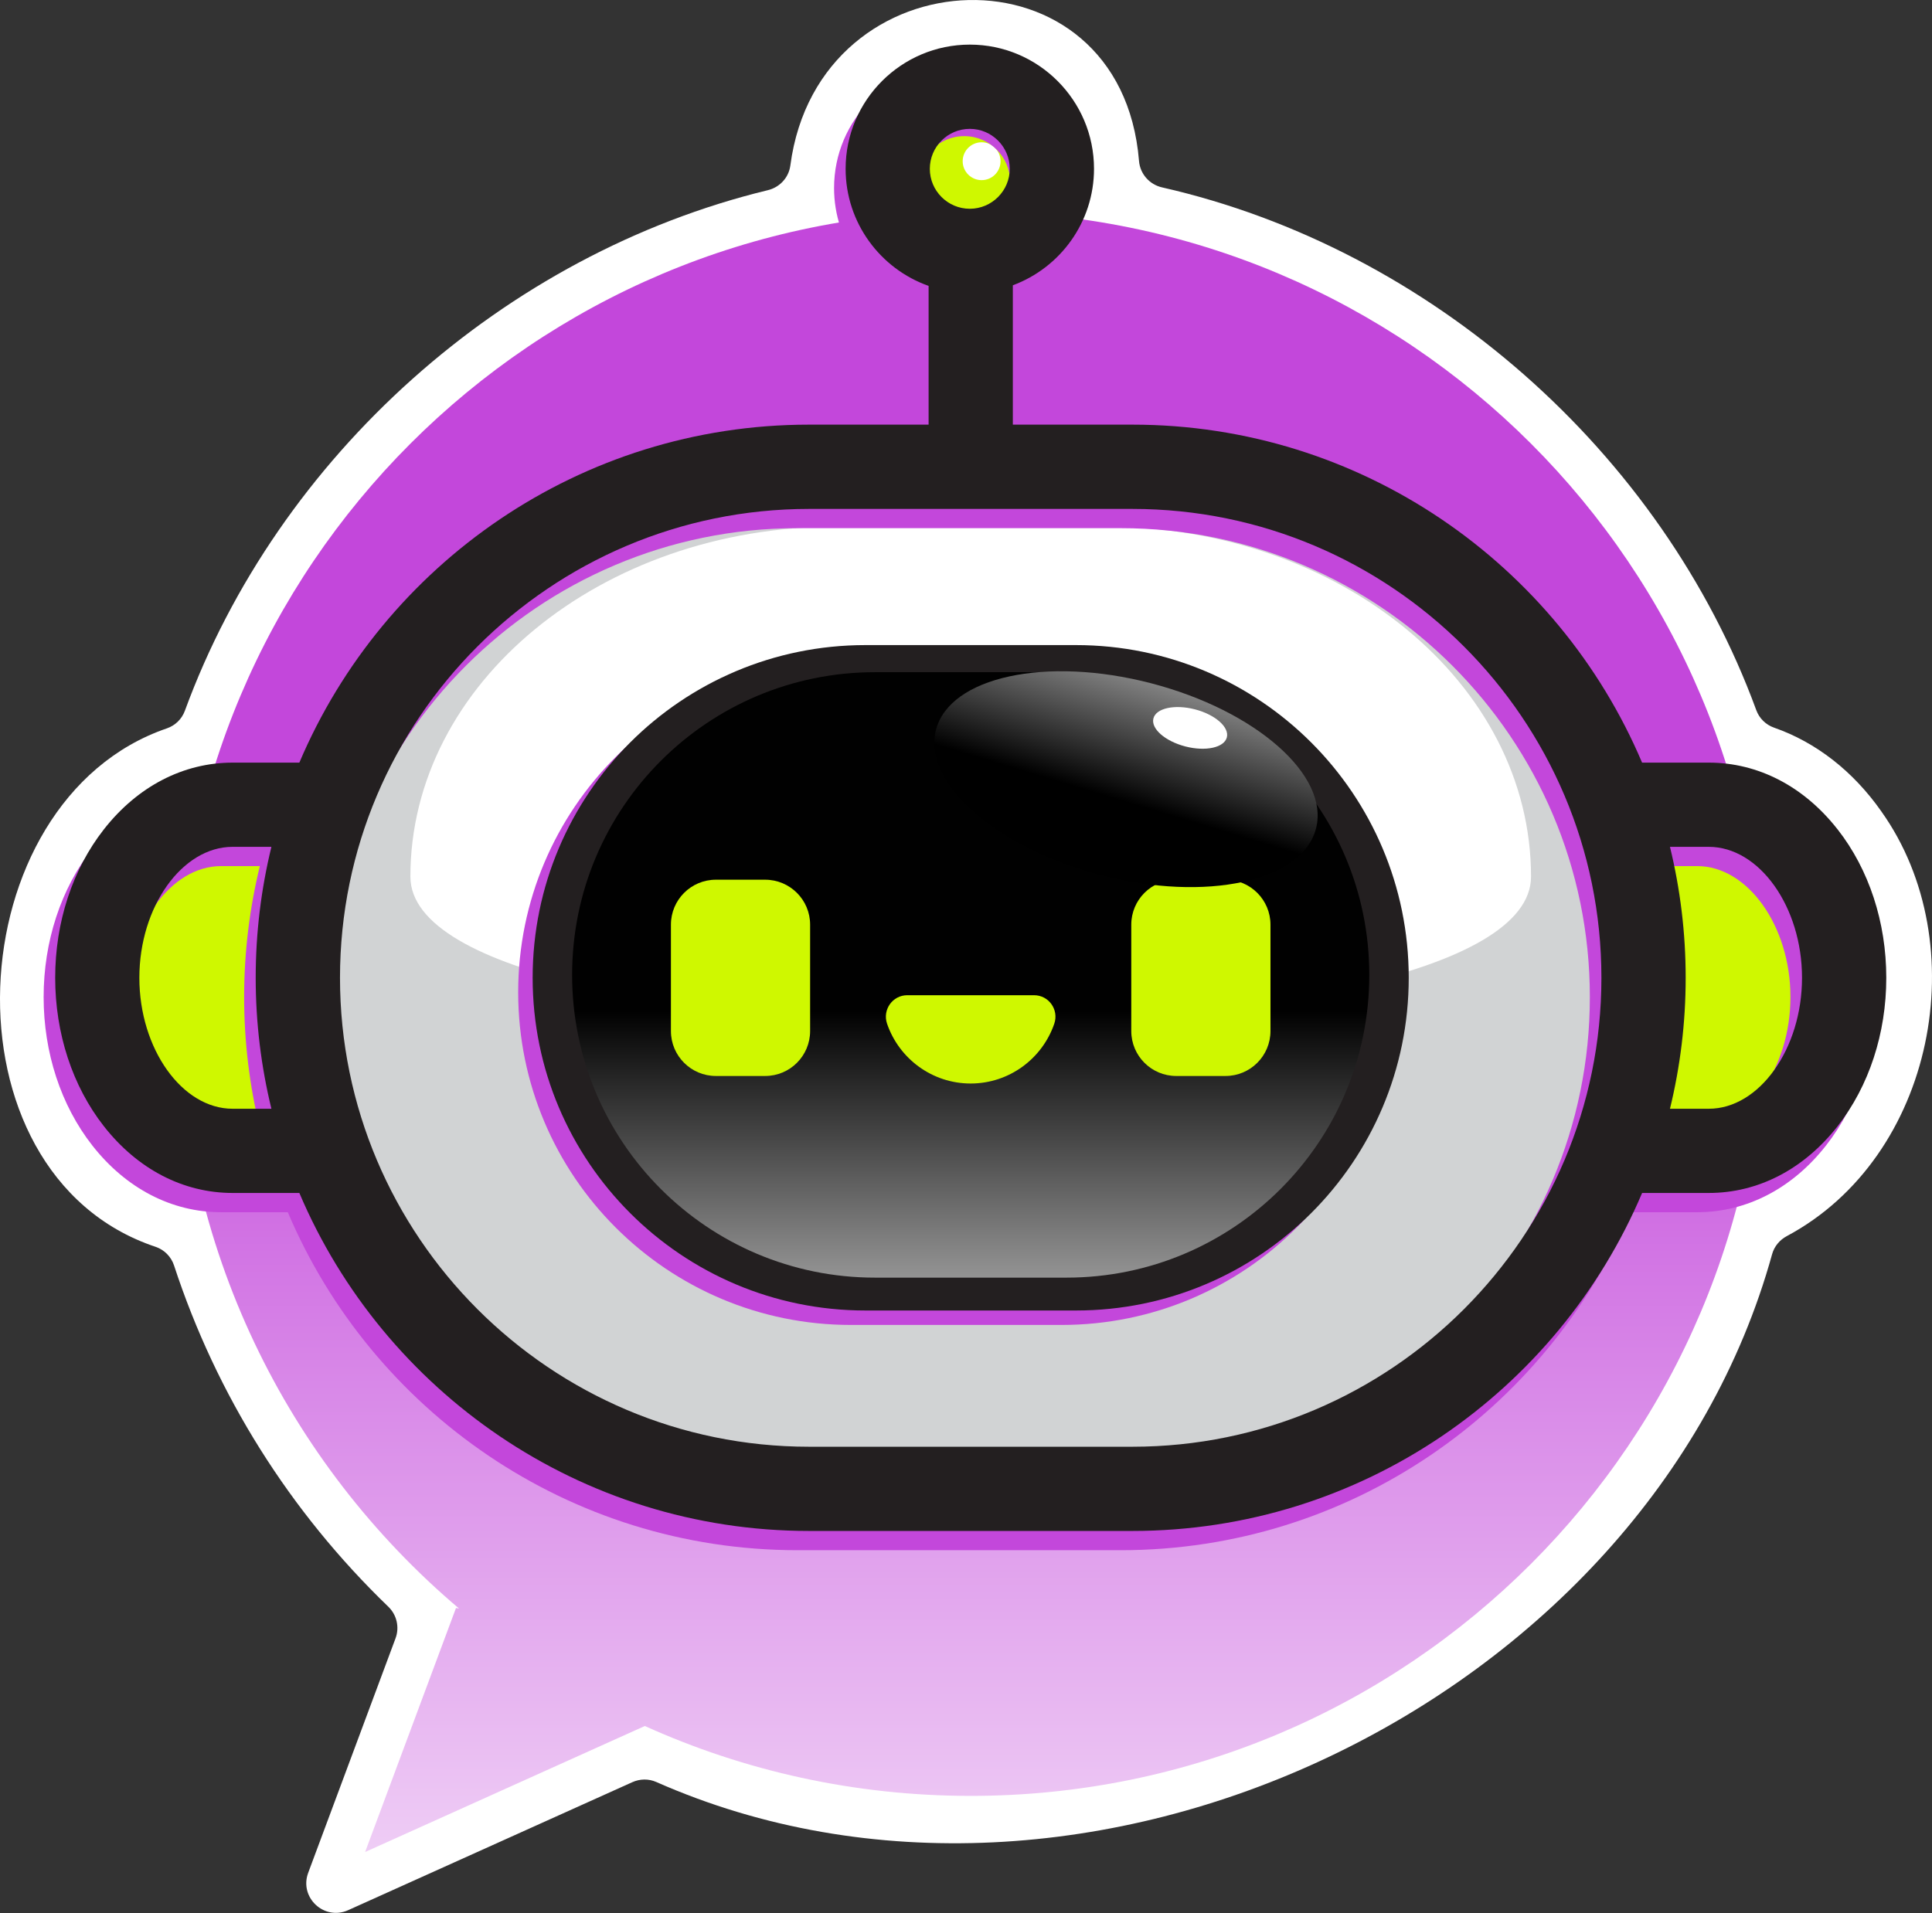
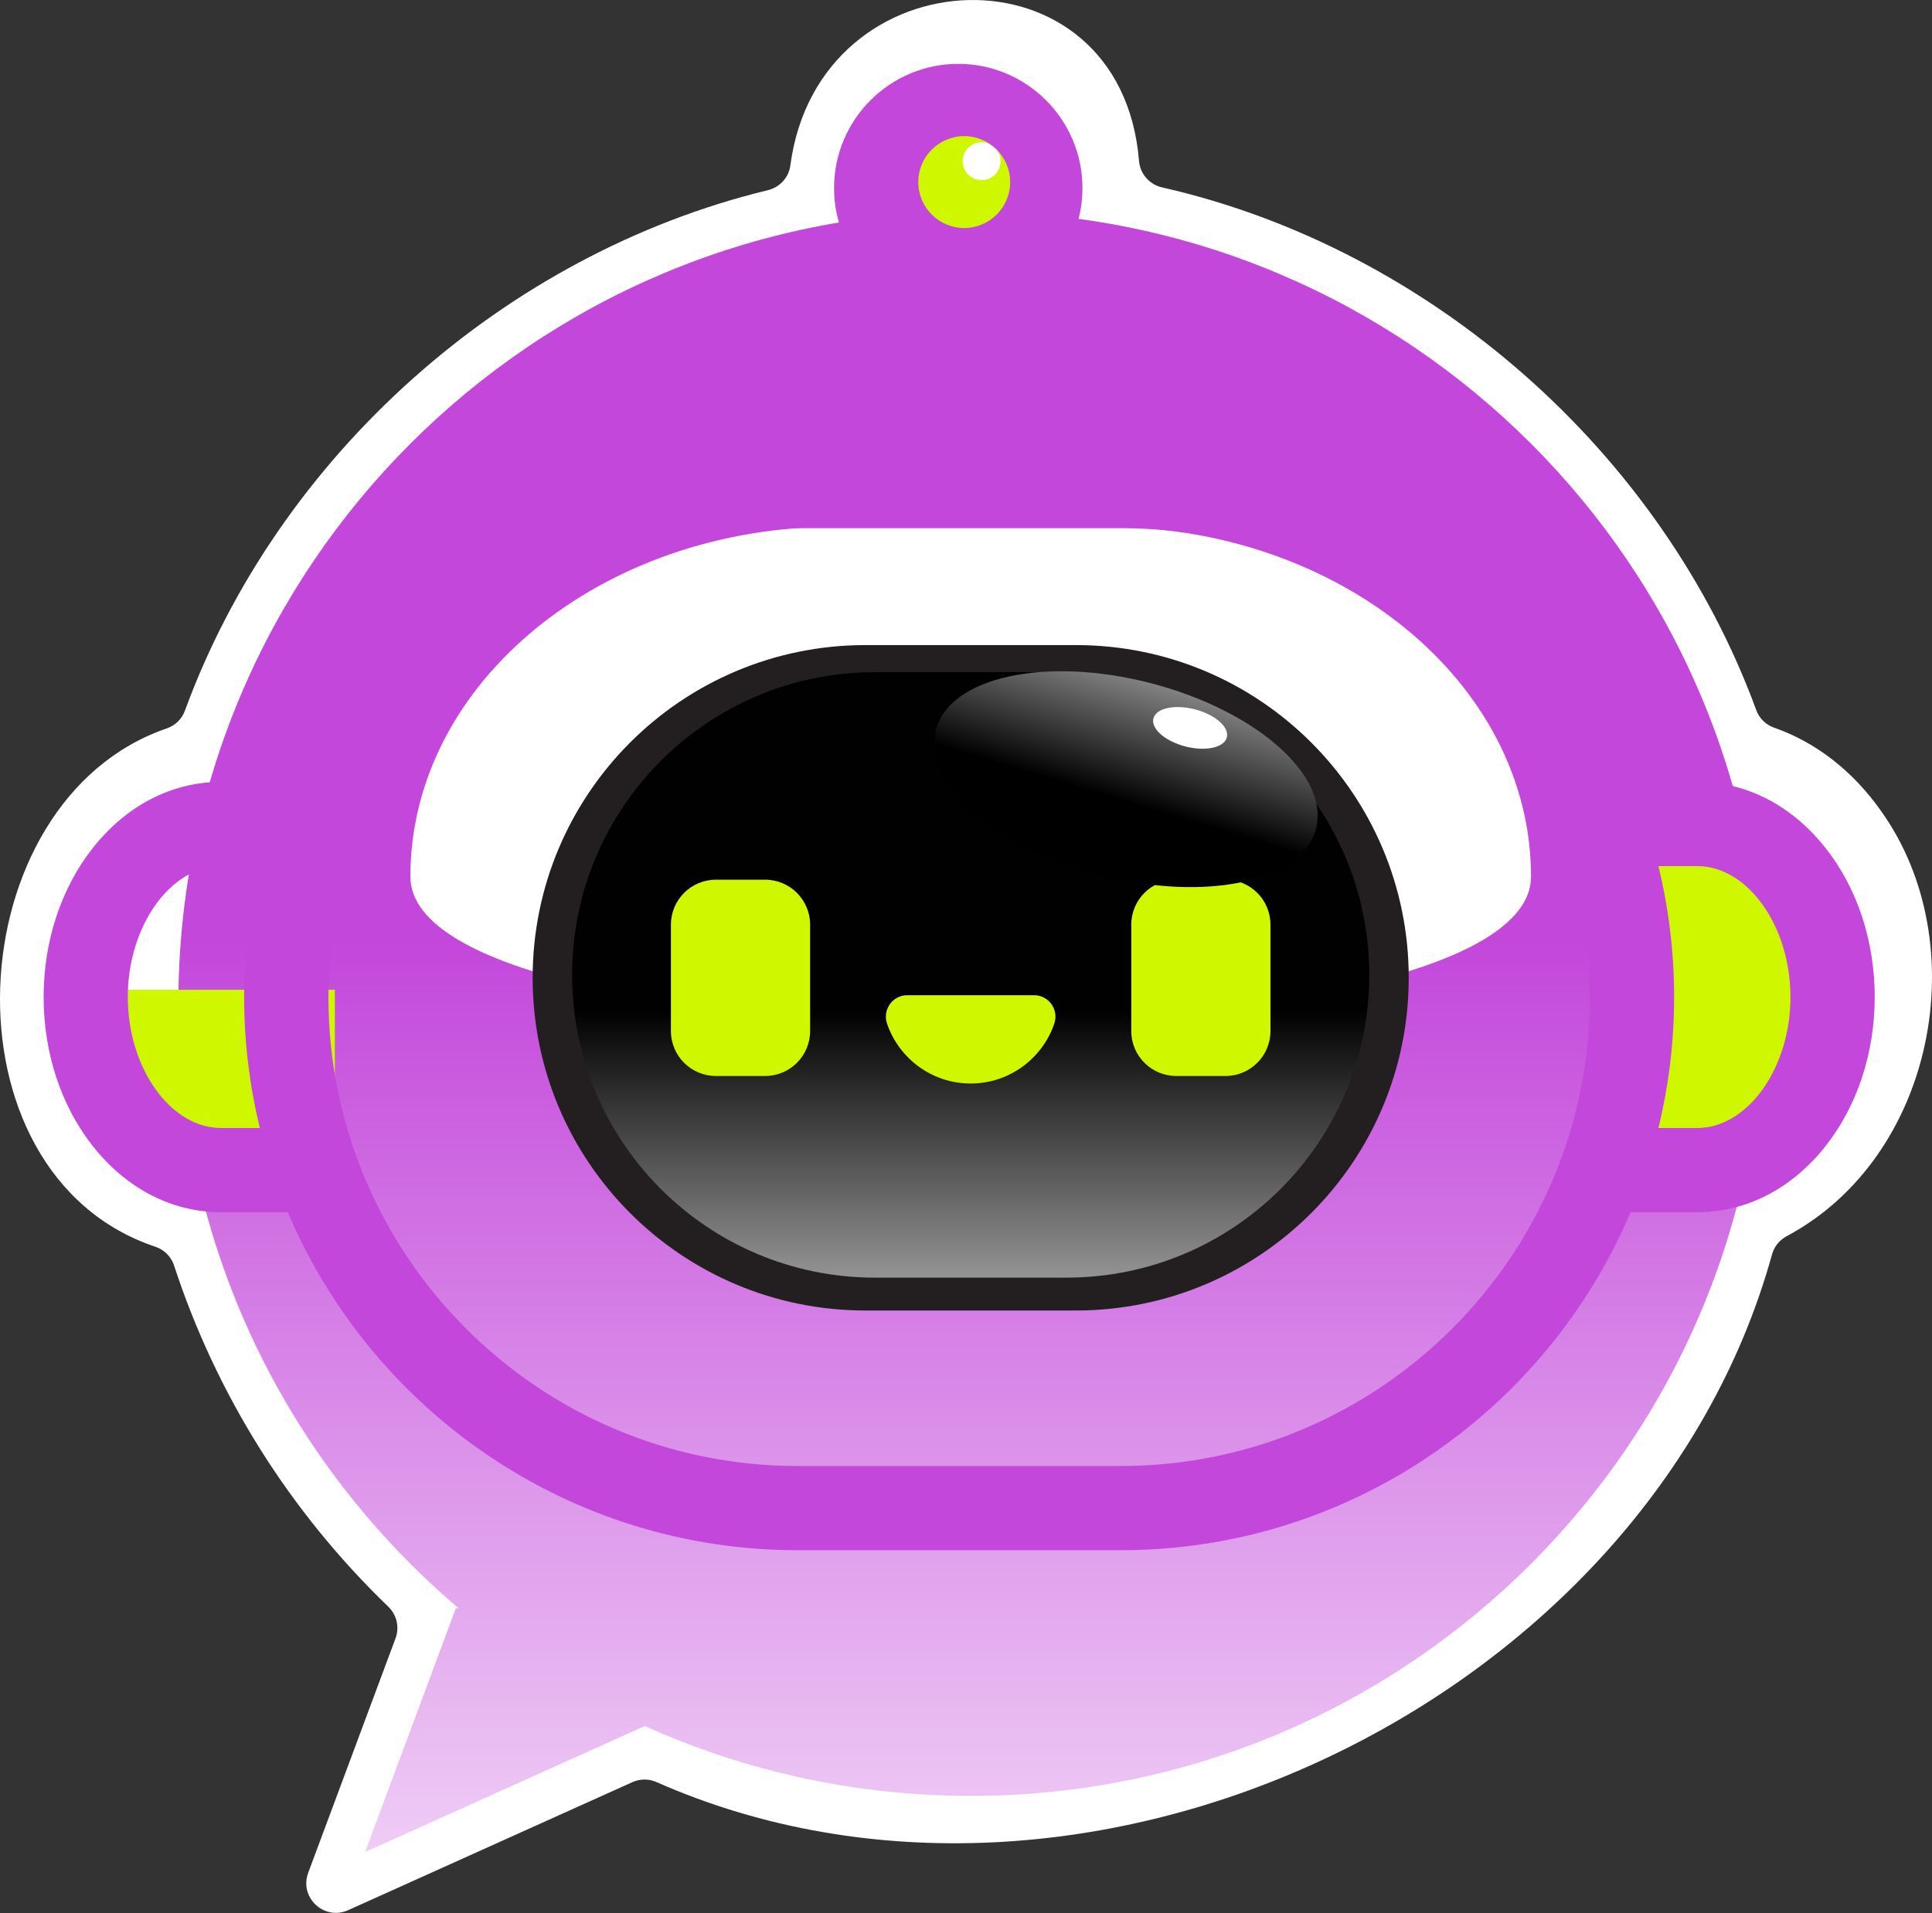
<svg xmlns="http://www.w3.org/2000/svg" width="740" height="733" viewBox="0 0 740 733" fill="none">
  <rect x="0" y="0" width="740" height="733" fill="#333333" stroke="none" />
  <path d="M720.634 310.907C709.769 295.404 695.524 284.366 679.491 278.766C676.346 277.669 673.842 275.202 672.695 272.069C636.46 173.17 547.809 95.138 445.099 71.791C440.264 70.693 436.675 66.623 436.268 61.678C429.399 -22.903 313.541 -18.735 302.724 63.392C302.12 68.017 298.667 71.754 294.14 72.852C193.156 97.32 106.528 174.724 70.811 272.304C69.652 275.461 67.124 277.94 63.942 279.038C-16.779 306.627 -24.179 449.692 59.563 477.663C62.918 478.786 65.545 481.437 66.655 484.792C82.947 534.507 110.981 579.153 148.745 615.561C151.988 618.693 153.074 623.454 151.495 627.672L118.047 717.495C114.532 726.942 124.152 735.957 133.353 731.813L242.193 682.777C245.104 681.469 248.434 681.408 251.357 682.703C414.932 754.975 631.083 652.782 678.763 480.475C679.589 477.491 681.674 475.012 684.412 473.557C741.181 443.205 756.672 361.584 720.634 310.919V310.907Z" fill="white" />
  <path d="M371.799 81.065C204.191 81.065 68.316 216.94 68.316 384.548C68.316 477.441 110.077 560.579 175.825 616.251L174.653 616.054L139.849 709.527L246.987 661.255C285.06 678.46 327.313 688.03 371.811 688.03C539.419 688.03 675.294 552.156 675.294 384.548C675.294 216.94 539.419 81.065 371.811 81.065H371.799Z" fill="url(#paint0_linear_1720_878)" />
-   <path d="M128.253 308.304H89.095C60.457 308.304 37.246 337.99 37.246 374.607C37.246 411.224 60.457 440.91 89.095 440.91H128.253V308.304Z" fill="#CFF800" />
  <path d="M654.498 308.304H618.621V440.91H654.498C683.136 440.91 706.347 411.224 706.347 374.607C706.347 337.99 683.136 308.304 654.498 308.304Z" fill="#CFF800" />
  <path d="M37.385 379.194C39.222 413.678 61.669 440.922 89.098 440.922H128.256V379.194H37.385Z" fill="#CFF800" />
-   <path d="M618.625 379.194V440.922H654.502C681.931 440.922 704.378 413.678 706.215 379.194H618.637H618.625Z" fill="#CFF800" />
-   <path d="M433.735 178.829H309.861C201.736 178.829 114.084 266.482 114.084 374.606V374.619C114.084 482.743 201.736 570.396 309.861 570.396H433.735C541.86 570.396 629.512 482.743 629.512 374.619V374.606C629.512 266.482 541.86 178.829 433.735 178.829Z" fill="#D1D3D4" />
  <path d="M423.374 201.77H320.232C230.188 201.77 157.188 261.795 157.188 335.844C157.188 409.892 586.419 409.892 586.419 335.844C586.419 261.795 513.419 201.77 423.374 201.77Z" fill="white" />
  <path d="M371.453 96.111C388.815 96.111 402.89 82.036 402.89 64.674C402.89 47.311 388.815 33.236 371.453 33.236C354.091 33.236 340.016 47.311 340.016 64.674C340.016 82.036 354.091 96.111 371.453 96.111Z" fill="#CFF800" />
  <path d="M383.232 61.763C383.232 65.771 379.989 69.015 375.98 69.015C371.972 69.015 368.729 65.771 368.729 61.763C368.729 57.755 371.972 54.511 375.98 54.511C379.989 54.511 383.232 57.755 383.232 61.763Z" fill="white" />
  <path d="M699.439 325.163C686.526 308.649 668.988 299.547 650.069 299.547H624.527C592.3 223.525 516.932 170.061 429.305 170.061H383.512V116.671C401.642 109.949 414.604 92.485 414.604 72.037C414.604 45.804 393.268 24.468 367.035 24.468C340.802 24.468 319.466 45.804 319.466 72.037C319.466 92.732 332.761 110.381 351.248 116.905V170.061H305.455C217.828 170.061 142.448 223.525 110.233 299.547H84.691C65.772 299.547 48.235 308.649 35.322 325.163C23.322 340.506 16.711 360.695 16.711 381.982C16.711 403.269 23.322 423.458 35.322 438.801C48.235 455.315 65.772 464.417 84.691 464.417H110.233C142.46 540.439 217.828 593.903 305.455 593.903H429.318C516.945 593.903 592.325 540.439 624.539 464.417H650.081C669.001 464.417 686.538 455.315 699.451 438.801C711.451 423.458 718.062 403.269 718.062 381.982C718.062 360.695 711.451 340.506 699.451 325.163H699.439ZM369.317 52.156C379.023 52.156 386.916 60.049 386.916 69.755C386.916 79.462 379.023 87.355 369.317 87.355C359.61 87.355 351.717 79.462 351.717 69.755C351.717 60.049 359.61 52.156 369.317 52.156ZM84.667 432.153C65.304 432.153 48.95 409.177 48.95 381.982C48.95 354.787 65.304 331.811 84.667 331.811H99.528C95.606 347.905 93.51 364.703 93.51 381.982C93.51 399.261 95.606 416.059 99.528 432.153H84.667ZM429.305 561.64H305.443C206.383 561.64 125.798 481.054 125.798 381.994C125.798 282.934 206.383 202.349 305.443 202.349H429.305C528.365 202.349 608.95 282.934 608.95 381.994C608.95 481.054 528.365 561.64 429.305 561.64ZM650.069 432.153H635.208C639.13 416.059 641.226 399.261 641.226 381.982C641.226 364.703 639.13 347.905 635.208 331.811H650.069C669.432 331.811 685.786 354.787 685.786 381.982C685.786 409.177 669.432 432.153 650.069 432.153Z" fill="#C347DB" />
-   <path d="M703.867 317.787C690.954 301.273 673.416 292.171 654.497 292.171H628.955C596.728 216.15 521.36 162.685 433.733 162.685H387.94V109.295C406.07 102.573 419.032 85.109 419.032 64.661C419.032 38.428 397.695 17.092 371.463 17.092C345.23 17.092 323.893 38.428 323.893 64.661C323.893 85.356 337.189 103.005 355.676 109.529V162.685H309.883C222.256 162.685 146.875 216.15 114.661 292.171H89.119C70.2 292.171 52.662 301.273 39.749 317.787C27.749 333.13 21.139 353.319 21.139 374.606C21.139 395.893 27.749 416.083 39.749 431.425C52.662 447.939 70.2 457.041 89.119 457.041H114.661C146.888 533.063 222.256 586.527 309.883 586.527H433.745C521.372 586.527 596.753 533.063 628.967 457.041H654.509C673.428 457.041 690.966 447.939 703.879 431.425C715.879 416.083 722.49 395.893 722.49 374.606C722.49 353.319 715.879 333.13 703.879 317.787H703.867ZM371.45 49.368C379.886 49.368 386.756 56.238 386.756 64.674C386.756 73.109 379.886 79.979 371.45 79.979C363.014 79.979 356.145 73.109 356.145 64.674C356.145 56.238 363.014 49.368 371.45 49.368ZM89.094 424.778C69.731 424.778 53.377 401.801 53.377 374.606C53.377 347.412 69.731 324.435 89.094 324.435H103.956C100.034 340.53 97.937 357.328 97.937 374.606C97.937 391.885 100.034 408.683 103.956 424.778H89.094ZM433.733 554.264H309.871C210.811 554.264 130.226 473.679 130.226 374.619C130.226 275.559 210.811 194.973 309.871 194.973H433.733C532.793 194.973 613.378 275.559 613.378 374.619C613.378 473.679 532.793 554.264 433.733 554.264ZM654.497 424.778H639.635C643.557 408.683 645.654 391.885 645.654 374.606C645.654 357.328 643.557 340.53 639.635 324.435H654.497C673.86 324.435 690.214 347.412 690.214 374.606C690.214 401.801 673.86 424.778 654.497 424.778Z" fill="#231F20" />
-   <path d="M406.574 252.68H325.94C255.544 252.68 198.477 309.747 198.477 380.143C198.477 450.539 255.544 507.607 325.94 507.607H406.574C476.97 507.607 534.038 450.539 534.038 380.143C534.038 309.747 476.97 252.68 406.574 252.68Z" fill="#C347DB" />
  <path d="M412.113 247.143H331.479C261.083 247.143 204.016 304.21 204.016 374.607C204.016 445.003 261.083 502.07 331.479 502.07H412.113C482.509 502.07 539.577 445.003 539.577 374.607C539.577 304.21 482.509 247.143 412.113 247.143Z" fill="#231F20" />
  <path style="mix-blend-mode:screen" opacity="0.98" d="M408.486 257.528H335.116C271.061 257.528 219.135 309.451 219.135 373.503C219.135 437.554 271.061 489.478 335.116 489.478H408.486C472.541 489.478 524.467 437.554 524.467 373.503C524.467 309.451 472.541 257.528 408.486 257.528Z" fill="url(#paint1_linear_1720_878)" />
  <path d="M396.071 381.279H347.515C341.867 381.279 337.945 386.842 339.758 392.182C344.309 405.502 356.95 415.109 371.787 415.109C386.624 415.109 399.265 405.502 403.816 392.182C405.641 386.842 401.707 381.279 396.059 381.279H396.071Z" fill="#CFF800" />
  <path d="M274.194 337.028H293.076C302.572 337.028 310.293 344.736 310.293 354.245V395.006C310.293 404.503 302.585 412.223 293.076 412.223H274.194C264.697 412.223 256.977 404.515 256.977 395.006V354.245C256.977 344.749 264.685 337.028 274.194 337.028Z" fill="#CFF800" />
  <path d="M450.52 337.028H469.402C478.899 337.028 486.619 344.736 486.619 354.245V395.006C486.619 404.503 478.911 412.223 469.402 412.223H450.52C441.023 412.223 433.303 404.515 433.303 395.006V354.245C433.303 344.749 441.011 337.028 450.52 337.028Z" fill="#CFF800" />
  <path style="mix-blend-mode:screen" d="M504.06 317.42C509.334 297.114 481.024 272.19 440.829 261.75C400.633 251.31 363.773 259.307 358.499 279.612C353.225 299.918 381.534 324.842 421.73 335.282C461.925 345.723 498.786 337.725 504.06 317.42Z" fill="url(#paint2_linear_1720_878)" />
  <path style="mix-blend-mode:screen" d="M469.907 282.515C468.883 286.437 461.767 287.979 453.997 285.968C446.227 283.946 440.764 279.136 441.787 275.214C442.811 271.292 449.927 269.75 457.697 271.76C465.467 273.771 470.931 278.593 469.907 282.515Z" fill="url(#paint3_linear_1720_878)" />
  <defs>
    <linearGradient id="paint0_linear_1720_878" x1="371.799" y1="841.184" x2="371.799" y2="360.338" gradientUnits="userSpaceOnUse">
      <stop stop-color="white" />
      <stop offset="1" stop-color="#C347DB" />
    </linearGradient>
    <linearGradient id="paint1_linear_1720_878" x1="371.795" y1="561.393" x2="371.795" y2="329.43" gradientUnits="userSpaceOnUse">
      <stop stop-color="white" />
      <stop offset="0.75" />
    </linearGradient>
    <linearGradient id="paint2_linear_1720_878" x1="455.296" y1="218.815" x2="428.831" y2="306.532" gradientUnits="userSpaceOnUse">
      <stop stop-color="white" />
      <stop offset="1" />
    </linearGradient>
    <linearGradient id="paint3_linear_1720_878" x1="460.584" y1="263.373" x2="455.464" y2="280.311" gradientUnits="userSpaceOnUse">
      <stop stop-color="white" />
      <stop offset="1" stop-color="white" />
    </linearGradient>
  </defs>
</svg>